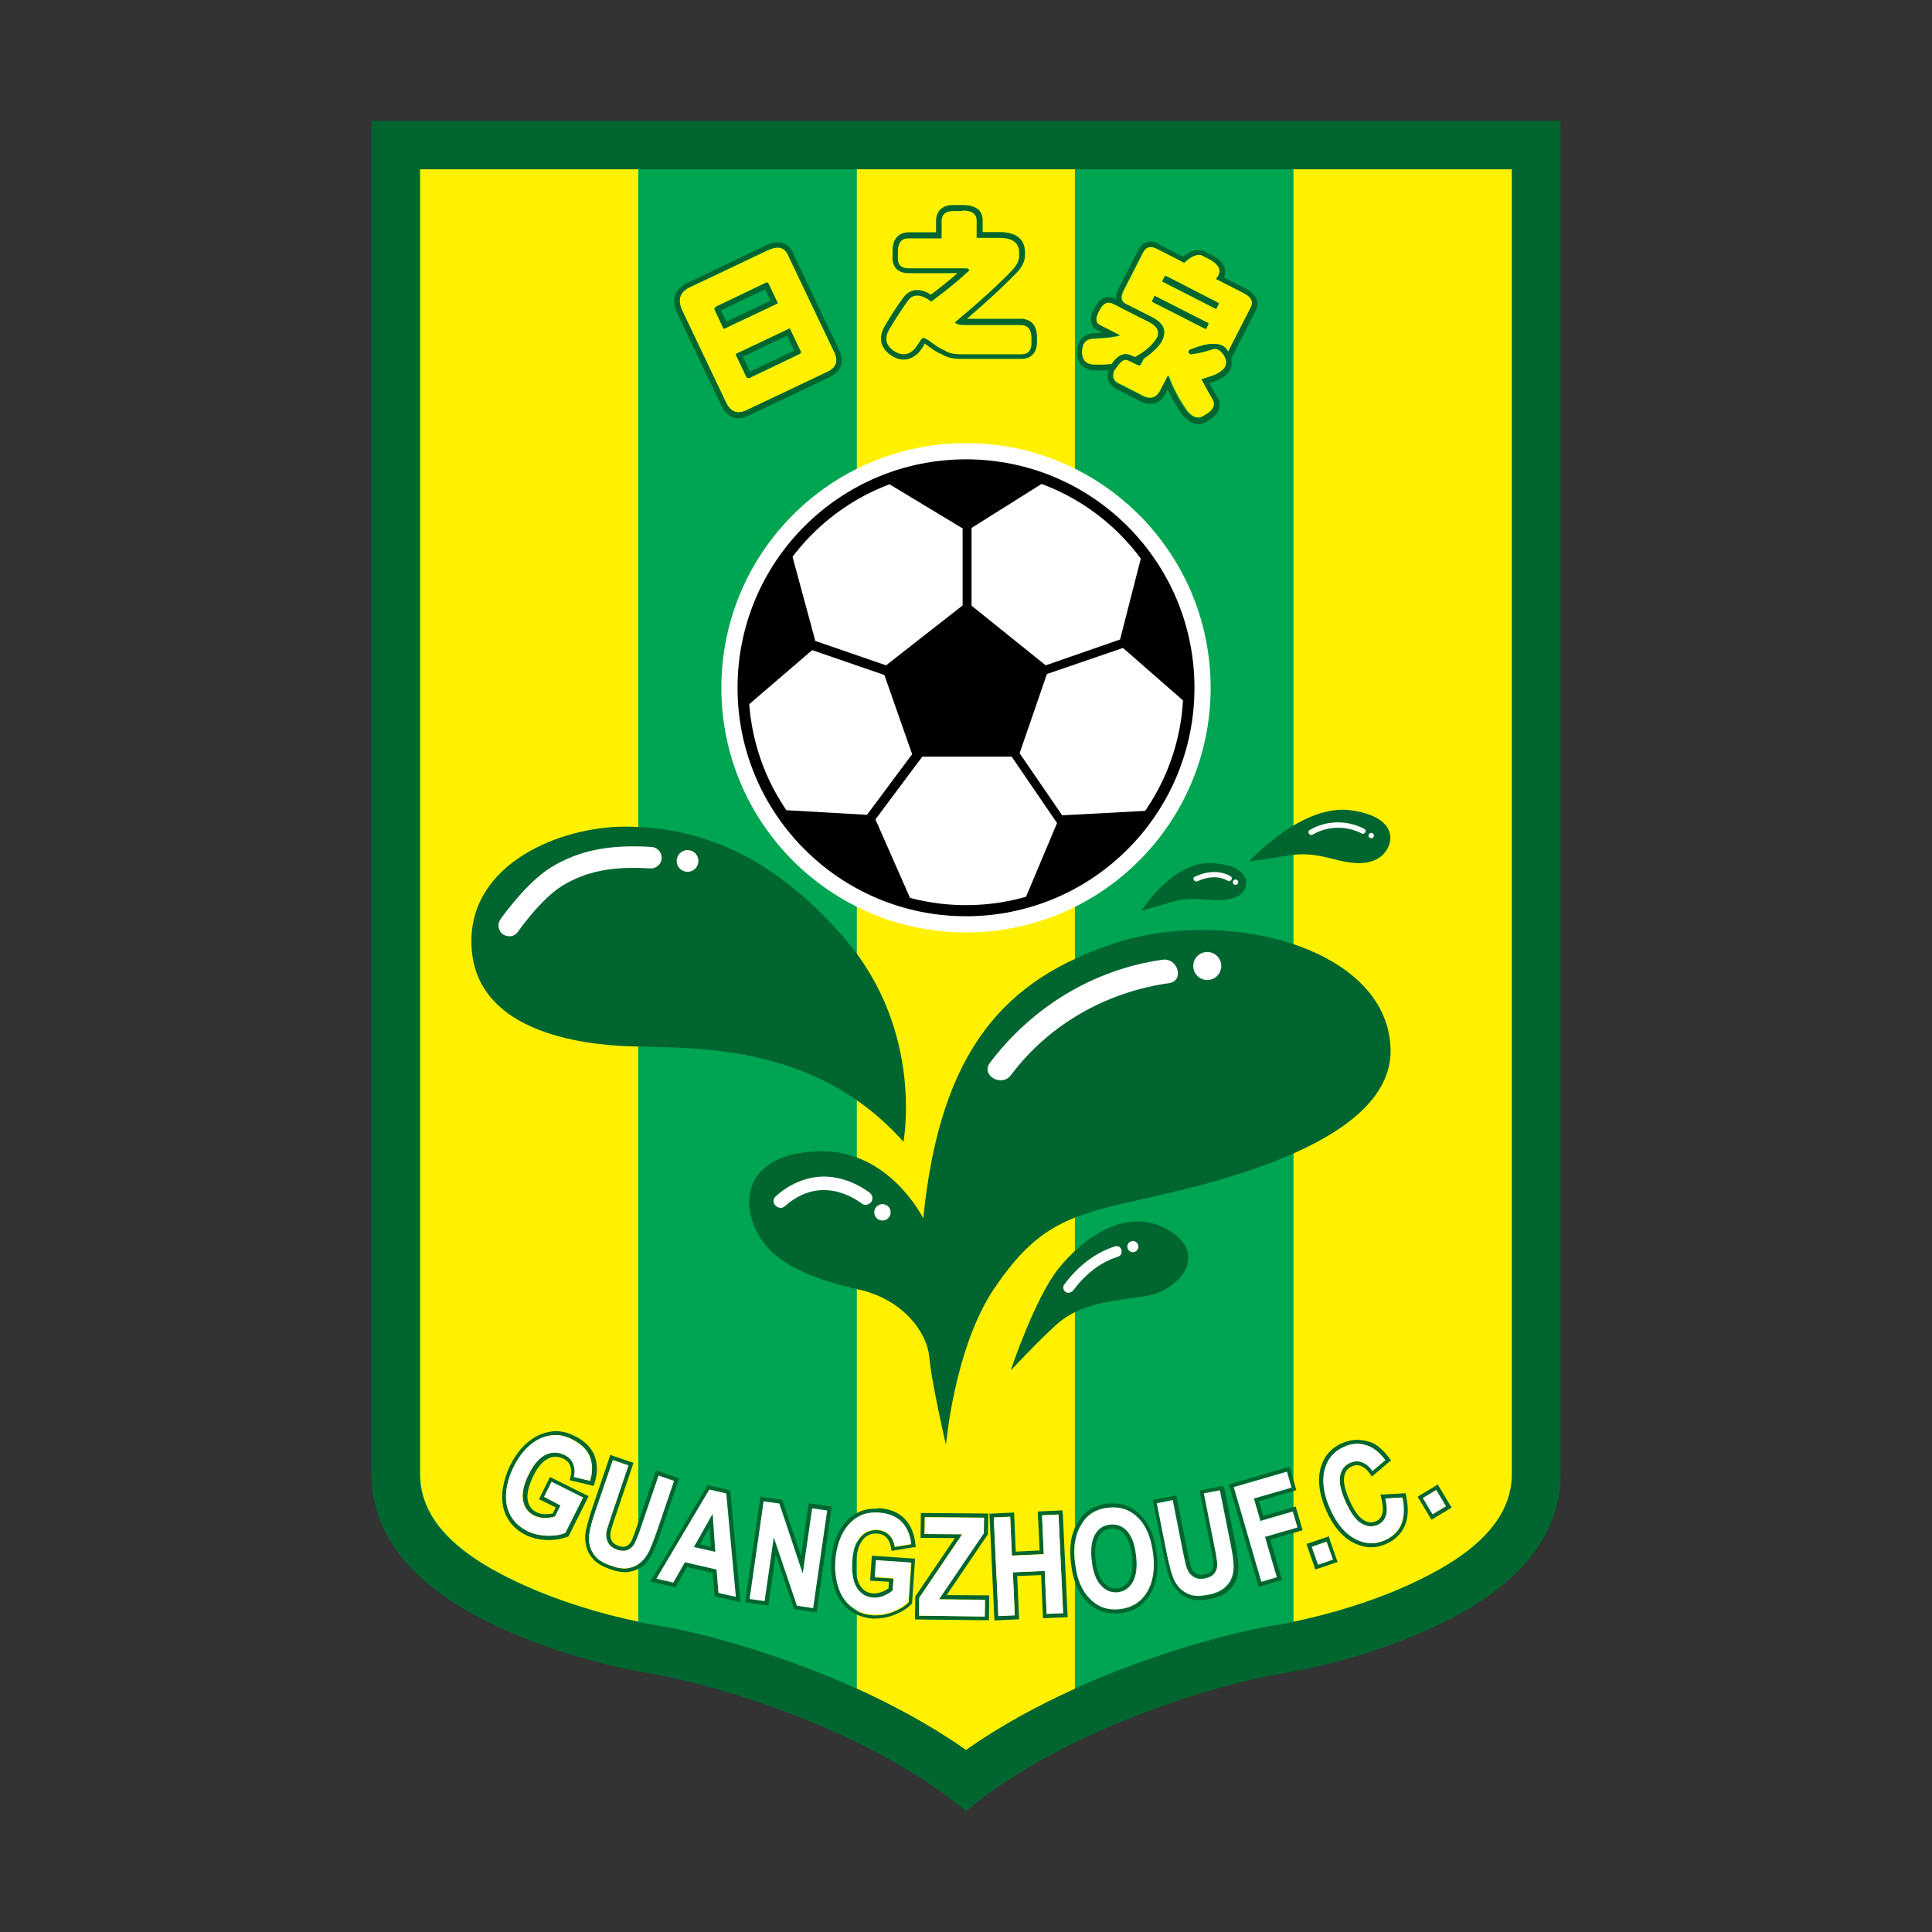
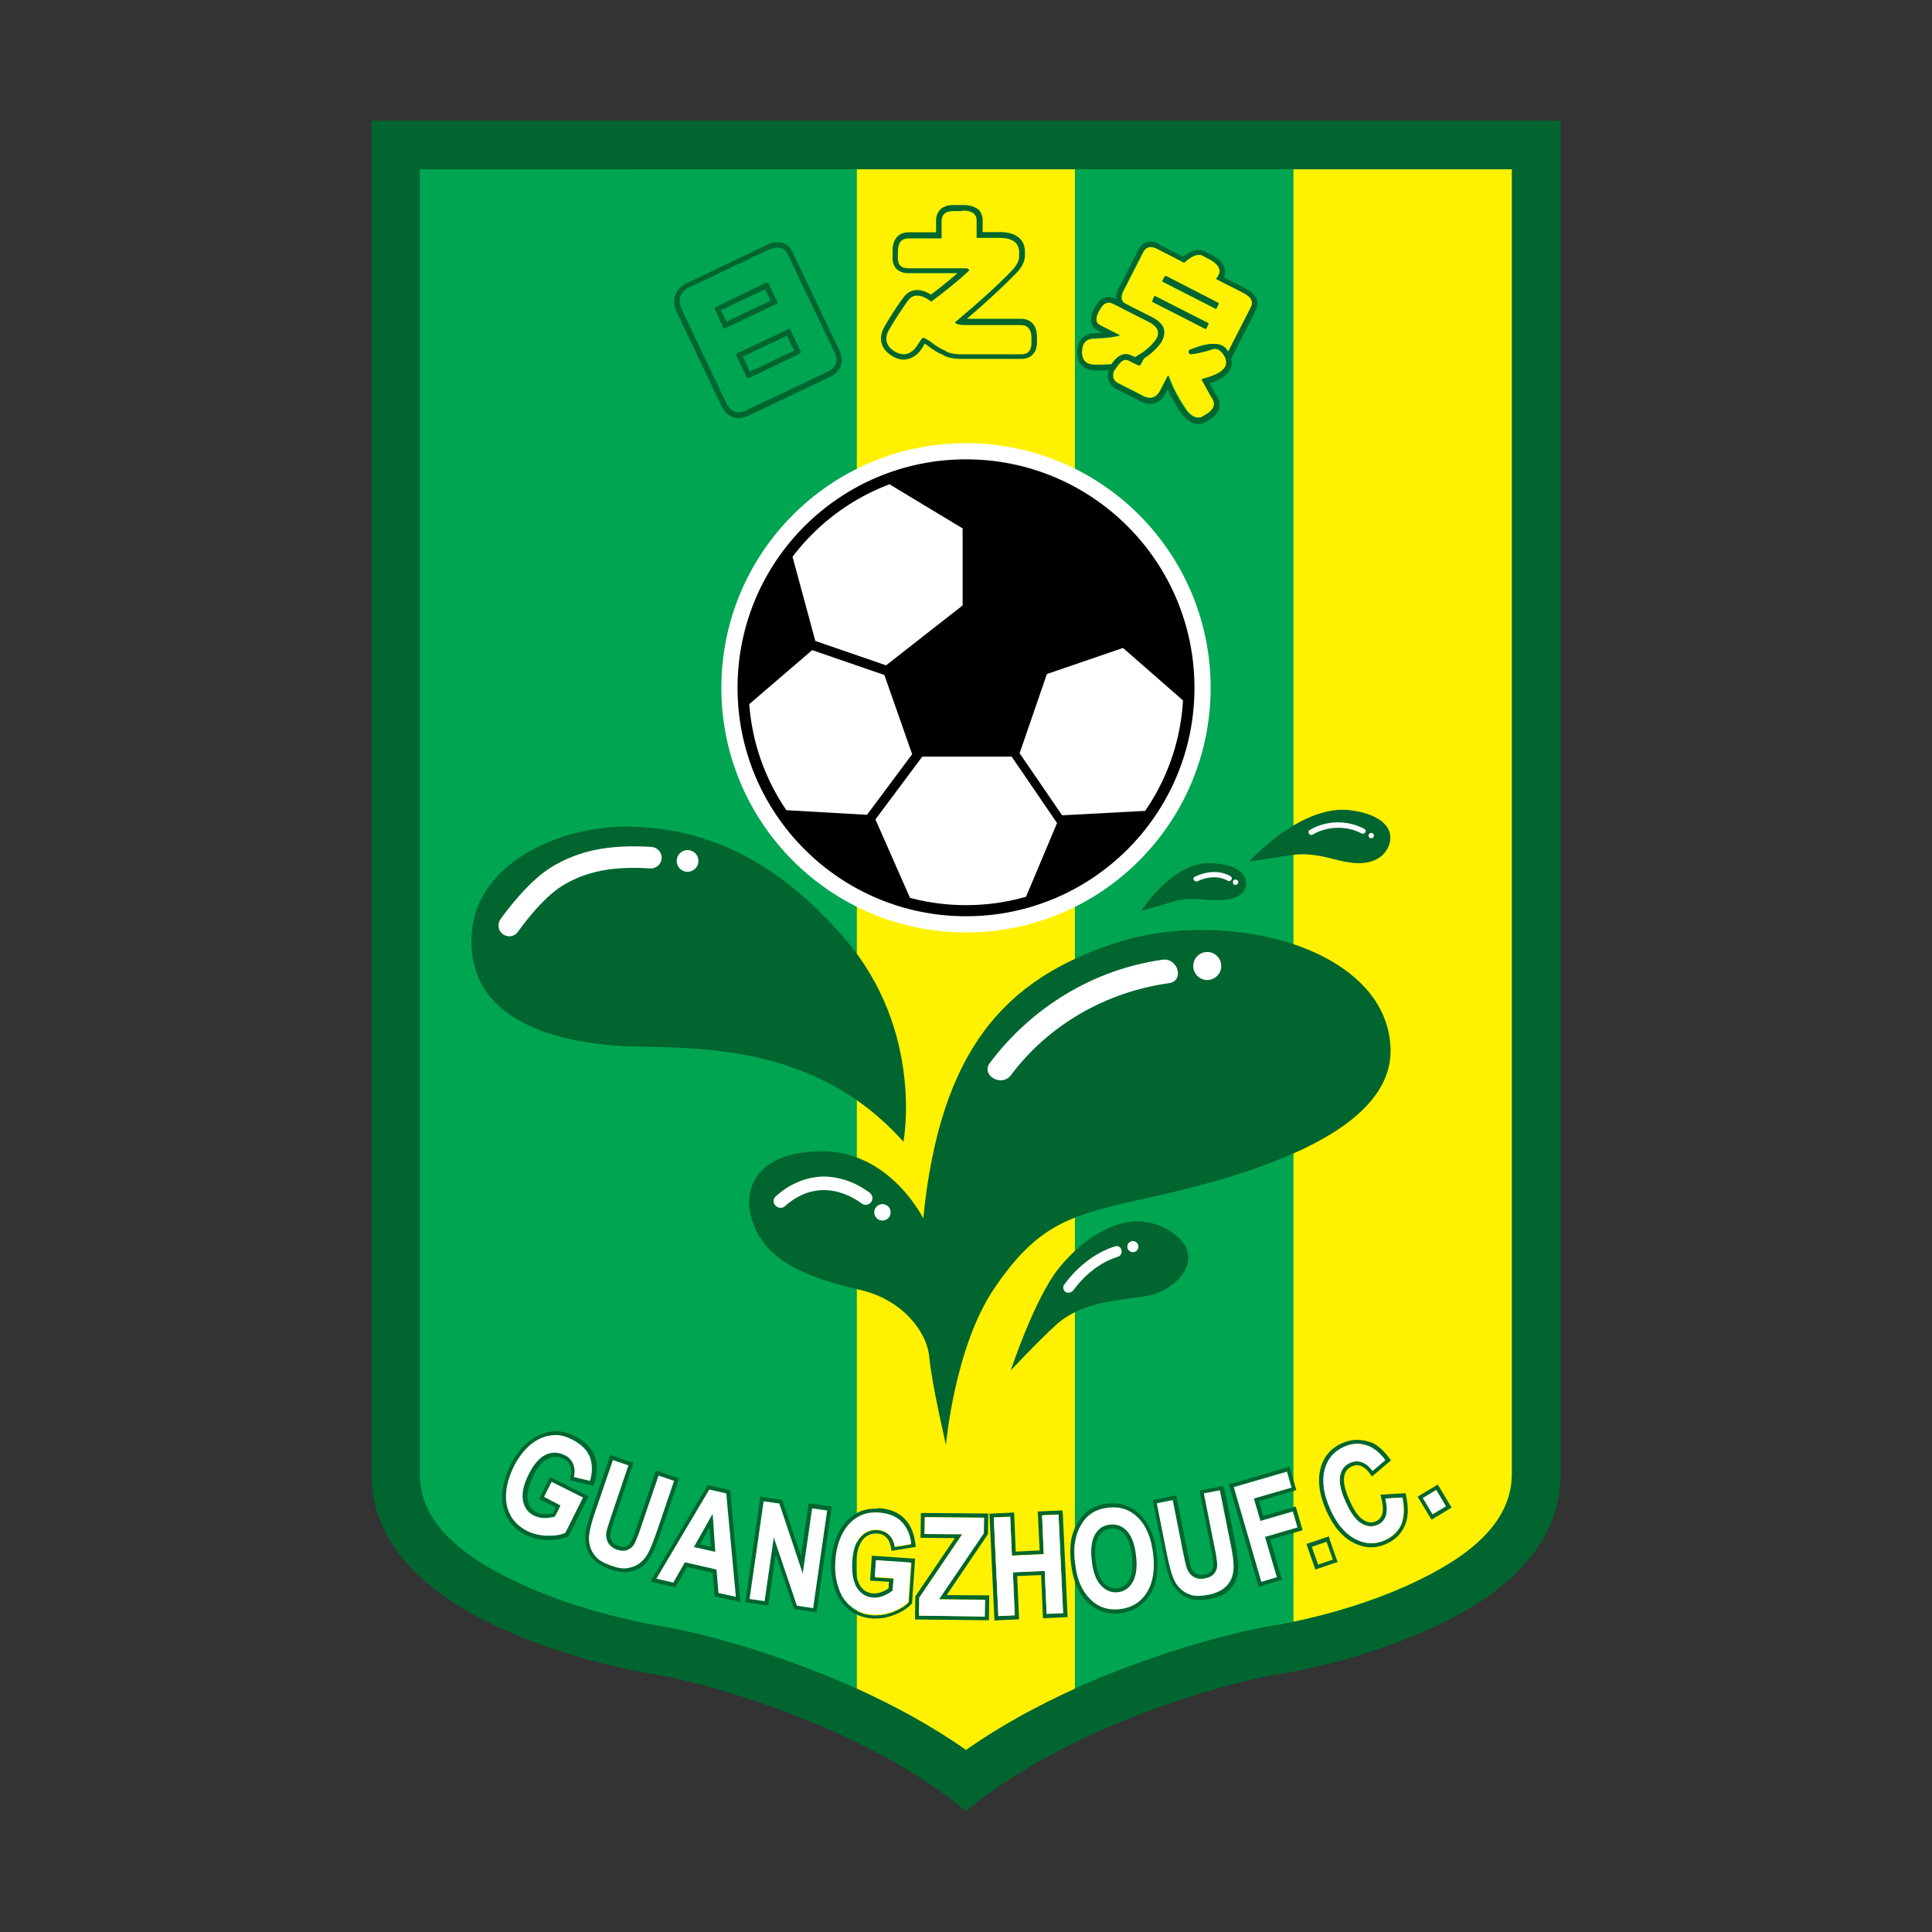
<svg xmlns="http://www.w3.org/2000/svg" xmlns:xlink="http://www.w3.org/1999/xlink" version="1.1" x="0px" y="0px" viewBox="0 0 800 800" enable-background="new 0 0 800 800" xml:space="preserve">
  <rect x="0" y="0" width="800" height="800" fill="#333333" stroke="none" />
  <g>
    <g>
      <path fill="#01652F" d="M153.8,50c0,0,0,521.4,0,560.4s40.9,58.1,55.8,64.8c14.9,6.7,37.2,14.1,60.3,17.9    c23.1,3.7,89,22.3,130.1,56.9c41.1-34.6,107-53.2,130.1-56.9c23.1-3.7,45.4-11.2,60.3-17.9c14.9-6.7,55.8-25.7,55.8-64.8    s0-560.4,0-560.4H153.8z" />
      <path fill="#00A551" d="M626,70.1v540.3c0,23.8-25.1,37.9-43.9,46.4c-13.6,6.1-30.5,11.4-46.5,14.7c-3,0.6-5.9,1.2-8.8,1.6    c-13.5,2.2-47,10.4-81.7,26c-15.4,7-31,15.4-45.2,25.4c-14.2-10-29.8-18.4-45.2-25.4c-34.6-15.6-68.1-23.9-81.7-26    c-2.9-0.5-5.8-1-8.8-1.6c-16-3.3-32.8-8.6-46.5-14.7c-18.9-8.5-43.9-22.5-43.9-46.4V70.1H626z" />
      <g>
-         <path fill="#FFF100" d="M264.4,70.1v601.4c-16-3.3-32.8-8.6-46.5-14.7c-18.9-8.5-43.9-22.5-43.9-46.4V70.1H264.4z" />
        <path fill="#00A551" d="M354.8,70.1v629.1c-34.6-15.6-68.1-23.9-81.7-26c-2.9-0.5-5.8-1-8.8-1.6V70.1H354.8z" />
        <path fill="#FFF100" d="M445.2,70.1v629.1c-15.4,7-31,15.4-45.2,25.4c-14.2-10-29.8-18.4-45.2-25.4V70.1H445.2z" />
        <path fill="#00A551" d="M535.6,70.1v601.4c-3,0.6-5.9,1.2-8.8,1.6c-13.5,2.2-47,10.4-81.7,26V70.1H535.6z" />
        <path fill="#FFF100" d="M626,70.1v540.3c0,23.8-25.1,37.9-43.9,46.4c-13.6,6.1-30.5,11.4-46.5,14.7V70.1H626z" />
      </g>
    </g>
    <g>
      <g>
        <path fill="#FFF100" d="M501.6,164.4c-2-3.6-3.3-6-4-7.3c0.2-0.1,0.7-0.2,1.4-0.4c2-0.6,3.8-1.2,5.3-2c3.2-1.7,4.2-3.9,3.1-6.6     c-1.6-3.2-3.6-4.3-5.8-3.3c-3.2,0.9-6,1.6-8.4,1.9c-1-0.3-1.2-0.9-0.6-1.8c8.7-3.6,14.1-3.3,16,0.8l9.3-18.2     c1.4-2.4,0.4-4.5-2.9-6.2l-11.4-5.8c2.8-3.2,1.6-6-3.4-8.5l-0.2-0.1l-1.2-0.6c-2-1.6-4.8-0.8-8.4,2.4l-5.8-3l-5.1-2.6     c-2.9-1.7-5.1-1.1-6.3,1.8l-7.7,15.1c-1.7,3-1.2,5.2,1.6,6.4l5.6,2.8l4.7,2.4c4.4,2.2,5.7,5.1,4,8.5l-0.6,1.2c-0.9,1.7-3.2,4-7,7     l-1.2,2.3c-0.2,0.7-0.7,0.8-1.6,0.3l-3-1.5c-2.4-1.2-4.3-0.5-5.7,2.1l-0.6,1.2c-1.3,2.9-0.8,4.9,1.5,6l8.5,4.3l1.1,0.6     c3.7,2.1,6.4,1.2,8.2-2.6l2.9-5.6c1.9,5.3,4.6,10.2,7.9,14.9c2.4,2.8,4.8,3.3,7.2,1.6C502.9,169.8,503.8,167.3,501.6,164.4z      M482.2,114.6c0.2-0.3,0.5-0.4,0.9-0.1l10.5,5.4l10.7,5.5c0.5,0.2,0.5,0.5,0.2,0.7l-0.9,1.9l-11.2-5.7l-11.2-5.7L482.2,114.6z      M488.2,130.6l-10.8-5.5c-0.3-0.1-0.3-0.4-0.2-0.7l0.9-1.9l11.2,5.7l11.2,5.7l-0.9,1.9c0,0.4-0.2,0.5-0.7,0.2L488.2,130.6z" />
        <path fill="#01652F" d="M476.5,102.3c0.9,0,1.8,0.3,2.9,0.9l5.1,2.6l5.8,3c2.4-2.2,4.4-3.3,6.1-3.3c0.8,0,1.6,0.3,2.3,0.8     l1.2,0.6l0.2,0.1c5,2.5,6.2,5.3,3.4,8.5l11.4,5.8c3.3,1.7,4.3,3.8,2.9,6.2l-9.3,18.2c-1-2.2-3-3.3-6-3.3c-2.6,0-5.9,0.8-10,2.5     c-0.6,0.9-0.4,1.4,0.6,1.8c2.5-0.3,5.3-0.9,8.4-1.9c0.5-0.2,1-0.4,1.5-0.4c1.6,0,3,1.2,4.3,3.6c1.1,2.7,0.1,4.9-3.1,6.6     c-1.5,0.8-3.3,1.4-5.3,2c-0.7,0.2-1.2,0.4-1.4,0.4c0.7,1.3,2,3.8,4,7.3c2.2,2.9,1.3,5.4-2.8,7.7c-0.9,0.6-1.8,1-2.7,1     c-1.5,0-3-0.9-4.5-2.6c-3.4-4.7-6-9.6-7.9-14.9l-2.9,5.6c-1.1,2.4-2.7,3.7-4.6,3.7c-1.1,0-2.3-0.4-3.6-1.1l-1.1-0.6l-8.5-4.3     c-2.3-1.2-2.8-3.2-1.5-6l0.6-1.2c0.9-1.8,2.1-2.7,3.5-2.7c0.7,0,1.4,0.2,2.2,0.6l3,1.5c0.4,0.2,0.7,0.3,0.9,0.3     c0.4,0,0.6-0.2,0.7-0.6l1.2-2.3c3.8-2.9,6.1-5.3,7-7l0.6-1.2c1.7-3.4,0.4-6.3-4-8.5l-4.7-2.4l-5.6-2.8c-2.8-1.2-3.3-3.4-1.6-6.4     l7.7-15.1C473.9,103.2,475,102.3,476.5,102.3 M503.6,127.9l0.9-1.9c0.3-0.2,0.2-0.5-0.2-0.7l-10.7-5.5l-10.5-5.4     c-0.2-0.1-0.4-0.1-0.5-0.1c-0.2,0-0.3,0.1-0.4,0.3l-0.9,1.9l11.2,5.7L503.6,127.9 M499.3,136.2c0.2,0,0.3-0.1,0.3-0.4l0.9-1.9     l-11.2-5.7l-11.2-5.7l-0.9,1.9c-0.2,0.3-0.1,0.5,0.2,0.7l10.8,5.5l10.7,5.5C499,136.1,499.2,136.2,499.3,136.2 M476.5,100     L476.5,100c-1.4,0-3.9,0.5-5.4,4l-7.7,15c-1.2,2.2-1.5,4.1-1,5.8c0.5,1.6,1.7,2.8,3.6,3.7l5.5,2.8l4.7,2.4c4.6,2.4,3.6,4.4,3,5.5     l-0.6,1.2c-0.4,0.8-1.8,2.6-6.4,6.2l-0.4,0.3l-0.2,0.4l-0.6,1.3l-2.1-1.1c-1.1-0.6-2.2-0.8-3.2-0.8c-1.6,0-3.8,0.7-5.5,3.9     l-0.6,1.2l0,0.1l0,0.1c-2.5,5.6,0.9,8.1,2.5,9l8.5,4.3l1.1,0.6c1.6,0.9,3.2,1.4,4.6,1.4c2,0,4.7-0.9,6.6-4.9l0.6-1.2     c1.7,3.8,3.8,7.4,6.3,10.8l0.1,0.1l0.1,0.1c1.9,2.2,4,3.4,6.2,3.4c1.4,0,2.7-0.4,3.9-1.3c2.8-1.6,4.4-3.4,4.8-5.5     c0.4-1.8-0.1-3.5-1.4-5.3c-1.1-2-2-3.5-2.7-4.8c1.7-0.5,3.2-1.1,4.5-1.8c1.9-1,5.8-3.7,4.5-8.4l0.8-1.5l9.2-18.1     c1.1-1.9,1-3.6,0.7-4.6c-0.5-1.8-2.1-3.4-4.5-4.7l-9.2-4.7c0.5-1.2,0.6-2.3,0.4-3.5c-0.5-2.4-2.5-4.4-6-6.1l-0.1,0l-0.1,0     l-0.2-0.1l-0.9-0.5c-1-0.8-2.2-1.2-3.5-1.2c-2,0-4.1,0.9-6.5,2.8l-4.5-2.3l-5.1-2.6C479,100.4,477.7,100,476.5,100L476.5,100z" />
      </g>
      <g>
        <path fill="#FFF100" d="M469.9,147.9c3.8-1.9,6.8-4.4,8.9-7.5c1.7-2.8,0.6-5.3-3.2-7.2l-4-2l-10.6-5.4c-2.3-1.2-4.1-0.3-5.6,2.5     l-0.5,0.9c-1.5,3-1.2,4.9,0.8,5.7l8,4.1c-2.2,0.6-5.3,1-9.2,1.2c-1,0.1-1.7,0.1-2.1,0.1c-3,0.3-4.5,2.2-4.4,5.9     c0.1,3.2,1.8,4.9,5.2,5c0.8,0,1.9,0,3.4,0c1.6-0.2,2.8-0.2,3.6-0.2c1-1.4,1.9-2.5,3-3.2c1.7-1.2,3.6-1.3,5.5-0.4L469.9,147.9z" />
        <path fill="#01652F" d="M459.1,125.3c0.6,0,1.2,0.2,1.9,0.5l10.6,5.4l4,2c3.8,1.9,4.9,4.4,3.2,7.2c-2.1,3-5.1,5.5-8.9,7.5     l-1.2-0.6c-0.9-0.4-1.7-0.7-2.5-0.7c-1,0-2,0.3-3,1c-1,0.7-2,1.8-3,3.2c-0.8,0-2,0.1-3.6,0.2c-0.6,0-1.1,0-1.6,0     c-0.4,0-0.8,0-1.1,0c-0.3,0-0.5,0-0.7,0c-3.4-0.1-5.1-1.8-5.2-5c0-3.7,1.4-5.7,4.4-5.9c0.1,0,0.1,0,0.2,0c0.4,0,1.1,0,1.9-0.1     c3.9-0.2,7-0.6,9.2-1.2l-8-4.1c-2-0.8-2.3-2.8-0.8-5.7l0.5-0.9C456.4,126.3,457.7,125.3,459.1,125.3 M459.1,123L459.1,123     c-1.6,0-3.9,0.7-5.7,4.2l-0.5,0.9c-1.2,2.4-1.5,4.3-0.9,6c0.3,0.9,1.1,2.1,2.8,2.8l1.7,0.9c-0.7,0-1.3,0.1-2,0.1l0,0l0,0     c-1,0.1-1.5,0.1-1.7,0.1l-0.1,0l-0.1,0l-0.1,0c-2,0.2-6.5,1.3-6.5,8.2c0.1,4.4,2.8,7,7.3,7.2l0.1,0l0.1,0l0.7,0l0.5,0l0.6,0     c0.5,0,1,0,1.6,0l0.1,0l0.1,0c1.8-0.2,2.9-0.2,3.3-0.2l1.2,0l0.7-1c0.8-1.2,1.6-2.1,2.4-2.7c0.6-0.4,1.1-0.6,1.7-0.6     c0.5,0,1,0.1,1.5,0.4l1.2,0.6l1,0.5l1-0.5c4.1-2.1,7.4-4.8,9.8-8.2l0.1-0.1l0-0.1c1-1.8,1.3-3.5,0.8-5.2c-0.6-2-2.3-3.7-5-5.1     l-4-2l-10.6-5.4C461,123.3,460,123,459.1,123L459.1,123z" />
      </g>
      <g>
        <path fill="#FFF100" d="M422.3,134.4h-21.6c-2.8,0.2-4.6-0.2-5.3-1c10.4-8.7,18.3-16,23.9-21.8c2-2.1,2.9-4.1,2.7-6.2v-1.3     c-0.2-3.6-2.7-5.5-7.5-5.7h-10.1v-6.7c0.2-3.2-1.9-4.8-6.3-4.6h-3c-3.7-0.2-5.4,1.5-5.3,4.9v6.4h-13.3c-3.2-0.2-4.8,1.6-4.8,5.4     v1.8c-0.3,3.6,1.2,5.3,4.8,5.1h23.3c0.7,0,1.1,0.2,1.3,0.5c0.2,0.3,0,0.7-0.5,1c-3.9,3.6-8.9,7.7-15.1,12.3     c-4.2-3.1-7.4-3.3-9.5-0.5c-2.7,3.6-5.3,7.7-8,12.3c-1.8,3.4-1.3,6.2,1.7,8.5c3.4,2.4,6.4,2.1,9.1-0.8c0.5-0.7,1.1-1.5,1.8-2.6     c0.8-1.4,1.4-2,1.7-1.8c0.3,0,1.2,0.4,2.5,1.3c2.7,2,4.7,3.3,6.3,3.9c1.7,1.2,4.4,1.7,8.3,1.5h23.1c3.2,0.2,4.7-1.6,4.5-5.4v-1.3     C427,136.1,425.5,134.3,422.3,134.4z" />
        <path fill="#01652F" d="M398.8,87.2c3.9,0,5.8,1.6,5.6,4.6v6.7h10.1c4.8,0.2,7.3,2,7.5,5.7v1.3c0.2,2.1-0.8,4.1-2.7,6.2     c-5.5,5.8-13.5,13.1-23.9,21.8c0.6,0.7,1.9,1.1,3.9,1.1c0.4,0,0.9,0,1.4,0h21.6c0.1,0,0.3,0,0.4,0c2.9,0,4.4,1.8,4.4,5.4v1.3     c0.2,3.6-1.2,5.4-4.1,5.4c-0.1,0-0.3,0-0.4,0h-23.1c-0.5,0-1,0-1.5,0c-3.1,0-5.4-0.5-6.8-1.6c-1.5-0.5-3.6-1.8-6.3-3.9     c-1.4-0.9-2.2-1.3-2.5-1.3c0,0-0.1,0-0.1,0c-0.4,0-0.9,0.6-1.6,1.8c-0.7,1-1.3,1.9-1.8,2.6c-1.5,1.6-3,2.4-4.7,2.4     c-1.4,0-2.8-0.5-4.4-1.6c-3-2.2-3.6-5.1-1.7-8.5c2.7-4.6,5.4-8.7,8-12.3c1-1.3,2.3-1.9,3.7-1.9c1.7,0,3.6,0.8,5.8,2.5     c6.2-4.6,11.2-8.7,15.1-12.3c0.5-0.3,0.7-0.7,0.5-1c-0.2-0.3-0.6-0.5-1.3-0.5h-23.3c-0.2,0-0.3,0-0.5,0c-3.2,0-4.6-1.7-4.3-5.2     v-1.8c0-3.6,1.5-5.4,4.4-5.4c0.1,0,0.3,0,0.4,0h13.3v-6.4c-0.2-3.3,1.4-4.9,4.8-4.9c0.2,0,0.3,0,0.5,0h3     C398.4,87.2,398.6,87.2,398.8,87.2 M398.8,84.9L398.8,84.9c-0.2,0-0.5,0-0.7,0h-2.9c-0.2,0-0.4,0-0.6,0c-2.3,0-4.1,0.7-5.3,1.9     c-1.2,1.3-1.8,3-1.7,5.3v4.1h-11c-0.2,0-0.3,0-0.4,0c-2.7,0-4.2,1.2-5,2.2c-1.1,1.3-1.6,3.1-1.6,5.5v1.7     c-0.2,2.4,0.3,4.3,1.5,5.6c1.2,1.3,2.9,1.9,5,1.9c0.2,0,0.4,0,0.5,0h19.9c-3.1,2.7-6.8,5.7-11,8.9c-2.1-1.3-4-1.9-5.7-1.9     c-2.2,0-4.1,1-5.5,2.8c-2.7,3.6-5.4,7.7-8.2,12.6l0,0l0,0c-2.4,4.4-1.5,8.4,2.4,11.3c1.9,1.4,3.8,2.1,5.7,2.1     c2.3,0,4.5-1.1,6.4-3.1l0.1-0.1l0.1-0.1c0.4-0.5,0.8-1.2,1.3-1.9l0.5-0.8l0-0.1l0-0.1c0.1-0.1,0.2-0.2,0.2-0.4     c0.2,0.1,0.5,0.3,0.9,0.5c2.7,2.1,4.8,3.4,6.5,4c1.8,1.2,4.4,1.8,7.8,1.8c0.5,0,1,0,1.5,0h23c0.2,0,0.3,0,0.5,0     c1.9,0,3.5-0.6,4.6-1.8c1.3-1.3,1.9-3.3,1.8-5.9v-1.2c0-6.9-4.6-7.7-6.6-7.7c-0.1,0-0.3,0-0.4,0h-21.5h-0.1l-0.1,0     c-0.1,0-0.2,0-0.3,0c8.7-7.5,15.6-13.9,20.6-19.1c2.4-2.5,3.6-5.2,3.4-7.8v-1.2v0l0,0c-0.1-2.8-1.5-7.5-9.7-7.8l0,0h0h-7.8v-4.4     c0.1-2.4-0.8-3.9-1.6-4.8C403.8,85.6,401.6,84.9,398.8,84.9L398.8,84.9z" />
      </g>
      <g>
-         <path fill="#FFF100" d="M317.6,103.8l-16,7.6l-15.6,7.4c-4.6,2-5.7,5.3-3.4,10.1l18,37.8c2,4.1,4.9,5.1,8.8,3.1l16.3-7.7     l16.4-7.8c4.2-1.8,5.3-4.7,3.2-8.8l-18.7-39.2C325.1,102.3,322.1,101.5,317.6,103.8z M331.4,145.3c0.4,0.6,0.2,1.1-0.7,1.5     l-10,4.8l-10.1,4.8c-0.8,0.4-1.3,0.2-1.6-0.4l-4.4-9.3l11.2-5.3L327,136L331.4,145.3z M322,125.6l-11.2,5.3l-11.2,5.3l-3.7-7.8     c-0.3-0.6,0-1.2,0.9-1.6l9.8-4.7l10-4.8c0.9-0.6,1.4-0.4,1.7,0.6L322,125.6z" />
        <path fill="#01652F" d="M322,102.5c2.1,0,3.7,1.2,4.6,3.7l18.7,39.2c2.1,4,1.1,7-3.2,8.8l-16.4,7.8l-16.3,7.7     c-1.3,0.7-2.5,1-3.6,1c-2.2,0-3.9-1.4-5.2-4.1l-18-37.8c-2.3-4.7-1.1-8.1,3.4-10.1l15.6-7.4l16-7.6     C319.3,103,320.8,102.5,322,102.5 M299.7,136.2l11.2-5.3l11.2-5.3l-3.6-7.6c-0.2-0.6-0.5-1-0.9-1c-0.2,0-0.5,0.1-0.8,0.3l-10,4.8     l-9.8,4.7c-0.9,0.4-1.2,1-0.9,1.6L299.7,136.2 M309.9,156.5c0.2,0,0.5-0.1,0.7-0.2l10.1-4.8l10-4.8c0.9-0.4,1.2-0.9,0.7-1.5     L327,136l-11.2,5.3l-11.2,5.3l4.4,9.3C309.3,156.3,309.5,156.5,309.9,156.5 M322,100.3c-1.6,0-3.4,0.5-5.5,1.6l-15.9,7.6     l-15.5,7.4c-2.7,1.2-4.6,2.9-5.4,5.1c-0.9,2.3-0.6,5,0.9,8l18,37.8c2.1,4.4,5.1,5.4,7.2,5.4c1.4,0,3-0.4,4.6-1.3l16.2-7.7     l16.4-7.8c2.7-1.2,4.4-2.8,5.2-4.9c0.7-2.1,0.4-4.4-0.9-6.9l-18.6-39.1C327,100.9,323.8,100.3,322,100.3L322,100.3z M298.5,128.5     l9.2-4.4l9.1-4.3l2.3,4.7l-9.1,4.3l-9.2,4.4L298.5,128.5L298.5,128.5z M307.6,147.7l9.2-4.4l9.1-4.3l2.9,6.2l-9.1,4.3l-9.2,4.4     L307.6,147.7L307.6,147.7z" />
      </g>
    </g>
    <g>
      <path fill-rule="evenodd" clip-rule="evenodd" fill="#FFFFFF" d="M501.3,284.8c0,55.9-45.3,101.3-101.3,101.3    c-55.9,0-101.3-45.3-101.3-101.3c0-55.9,45.3-101.3,101.3-101.3C455.9,183.5,501.3,228.8,501.3,284.8z" />
      <path fill-rule="evenodd" clip-rule="evenodd" d="M494.6,284.8c0,52.3-42.4,94.6-94.6,94.6s-94.6-42.4-94.6-94.6    c0-52.3,42.4-94.6,94.6-94.6S494.6,232.5,494.6,284.8z" />
      <g>
        <defs>
          <circle id="SVGID_1_" cx="400" cy="284.8" r="90" />
        </defs>
        <clipPath id="SVGID_00000119110187759843176570000017272402477567887015_">
          <use xlink:href="#SVGID_1_" overflow="visible" />
        </clipPath>
-         <polygon clip-path="url(#SVGID_00000119110187759843176570000017272402477567887015_)" fill-rule="evenodd" clip-rule="evenodd" fill="#FFFFFF" points="     402.3,218.6 443.7,192.6 477.4,211.7 463.8,264.8 433,275.5 402.3,250.8    " />
        <polygon clip-path="url(#SVGID_00000119110187759843176570000017272402477567887015_)" fill-rule="evenodd" clip-rule="evenodd" fill="#FFFFFF" points="     465,268.3 502.3,300.9 496,334.6 439.8,337.6 422.2,311.9 433.5,279.1    " />
        <polygon clip-path="url(#SVGID_00000119110187759843176570000017272402477567887015_)" fill-rule="evenodd" clip-rule="evenodd" fill="#FFFFFF" points="     437.7,340.8 418.9,385.5 385.1,390.6 362.5,339.3 381.9,313.3 418.9,313.3    " />
        <polygon clip-path="url(#SVGID_00000119110187759843176570000017272402477567887015_)" fill-rule="evenodd" clip-rule="evenodd" fill="#FFFFFF" points="     359,337.4 310.2,334.6 294.5,305.1 336.3,269.2 366.2,279.5 377.7,312.3    " />
        <polygon clip-path="url(#SVGID_00000119110187759843176570000017272402477567887015_)" fill-rule="evenodd" clip-rule="evenodd" fill="#FFFFFF" points="     337.6,265.4 324.5,217 349.7,189.3 398.6,218.8 398.6,250.7 366.9,275.5    " />
      </g>
    </g>
    <g>
      <g>
        <path fill-rule="evenodd" clip-rule="evenodd" fill="#01652F" d="M374.1,472.8c0,0,8.7-45.6-24.1-83.9s-65-46.6-91.3-46.6     s-64,14.9-63.5,48.1c0.5,33.2,36.7,41.2,62,42.7C282.6,434.5,335.7,429.6,374.1,472.8z" />
        <path fill-rule="evenodd" clip-rule="evenodd" fill="#01652F" d="M391.7,598.3c0,0,3.5-40.2,19.8-64.5     c16.4-24.3,28.8-29.8,54.6-35.7s111.1-22.3,109.7-64s-67.5-58.6-113.6-43.7c-46.1,14.9-72.9,44.2-79.9,114.1     c0,0-13.9-28.3-42.7-27.8s-33.7,18.4-26.3,33.2c7.4,14.9,26.3,20.3,43.2,24.3c16.9,4,27.3,16.9,28.3,27.8     C385.8,573,391.7,598.3,391.7,598.3z" />
        <path fill-rule="evenodd" clip-rule="evenodd" fill="#01652F" d="M418.5,567.5c0,0,9.9-29.8,19.8-42.2     c9.9-12.4,28.3-26.3,45.6-15.9c17.4,10.4,3.5,25.3-9.4,27.3s-26.6,2.4-37.2,11.9C429.5,555.7,418.5,567.5,418.5,567.5z" />
        <path fill-rule="evenodd" clip-rule="evenodd" fill="#01652F" d="M472.6,377.2c0,0,12.9-20.6,29-19.8     c16.1,0.7,16.1,9.4,12.4,12.7c-3.7,3.2-10.4,2.7-15,2.4c-4.6-0.4-9.1-0.5-13.9,1C481.3,374.6,472.6,377.2,472.6,377.2z" />
        <path fill-rule="evenodd" clip-rule="evenodd" fill="#01652F" d="M517.3,356.7c0,0,21.9-24.4,42.7-21.1     c21,3.3,16.7,15.9,11.2,19.5c-5.6,3.7-12.9,2.2-18.7,0.7c-5.8-1.5-11.5-2.7-18.1-1.7C529.1,355,517.3,356.7,517.3,356.7z" />
      </g>
      <g>
        <path fill="#FFFFFF" d="M210.9,387.7c-0.9,0-1.8-0.3-2.6-0.8c-2-1.4-2.5-4.2-1.1-6.2c0.4-0.6,10.6-15.1,20.9-21.5     c11.4-7,23.9-9.6,41.7-8.5c2.5,0.2,4.3,2.3,4.2,4.7c-0.2,2.5-2.3,4.3-4.7,4.2c-15.8-1-26.7,1.2-36.5,7.2     c-8.8,5.4-18.2,18.8-18.3,19C213.7,387,212.3,387.7,210.9,387.7z" />
        <path fill="#FFFFFF" d="M418.6,445.2c15.7-21,39.6-34.5,65.5-38.1c6.4-0.9,3.7-10.6-2.7-9.7c-28.6,4-54.2,19.7-71.5,42.7     C406,445.3,414.8,450.3,418.6,445.2L418.6,445.2z" />
        <path fill="#FFFFFF" d="M325.1,499.4c4.3-3.9,9.7-6.5,15.6-6.6c6-0.1,11.6,2.2,16.4,5.7c1.2,0.9,3.1,0.2,3.8-1     c0.8-1.4,0.2-2.9-1-3.8c-5.6-4.1-12.6-6.7-19.6-6.5c-7.2,0.3-13.8,3.4-19.1,8.2C318.5,497.9,322.5,501.8,325.1,499.4L325.1,499.4     z" />
        <path fill="#FFFFFF" d="M444.5,534.2c4.6-6.2,10.9-11.5,18.4-13.8c2.7-0.9,1.6-5.2-1.2-4.3c-8.6,2.7-15.8,8.7-21.1,15.9     c-0.7,1-0.2,2.5,0.8,3.1C442.6,535.6,443.8,535.1,444.5,534.2L444.5,534.2z" />
        <path fill="#FFFFFF" d="M495.9,364.9c3.9-1.9,8.6-2.4,12.5-0.2c1.3,0.7,2.4-1.2,1.1-1.9c-4.6-2.6-10.1-2-14.7,0.2     C493.4,363.6,494.6,365.5,495.9,364.9L495.9,364.9z" />
        <path fill="#FFFFFF" d="M543.5,345.6c6.2-3.6,14-3.8,20.3-0.5c1.3,0.7,2.4-1.3,1.1-1.9c-7-3.7-15.7-3.6-22.6,0.5     C541.1,344.4,542.3,346.3,543.5,345.6L543.5,345.6z" />
        <circle fill-rule="evenodd" clip-rule="evenodd" fill="#FFFFFF" cx="284.7" cy="356.5" r="4.5" />
        <circle fill-rule="evenodd" clip-rule="evenodd" fill="#FFFFFF" cx="365.4" cy="502" r="3.4" />
        <circle fill-rule="evenodd" clip-rule="evenodd" fill="#FFFFFF" cx="469.1" cy="516.2" r="2.3" />
        <circle fill-rule="evenodd" clip-rule="evenodd" fill="#FFFFFF" cx="499.9" cy="400" r="5.8" />
        <circle fill-rule="evenodd" clip-rule="evenodd" fill="#FFFFFF" cx="511.6" cy="365.3" r="1.1" />
        <circle fill-rule="evenodd" clip-rule="evenodd" fill="#FFFFFF" cx="567.8" cy="346" r="1.1" />
      </g>
    </g>
    <g>
      <g>
        <path fill="#01652F" d="M230.1,594.2c2.2,0,4.5,0.6,6.9,1.8c3.7,1.9,6.2,4.3,7.3,7.2c1.1,2.9,1.2,6.3,0.1,9.9l-6.7-1.6     c0.5-2,0.4-3.8-0.3-5.4c-0.6-1.6-1.8-2.9-3.6-3.7c-1.4-0.7-2.7-1-4-1c-1.3,0-2.5,0.3-3.8,0.9c-2.6,1.3-4.9,3.9-6.9,7.9     c-2.2,4.3-3,8-2.5,10.9c0.5,3,2,5.1,4.6,6.4c1.3,0.6,2.7,1,4.3,1c0.1,0,0.2,0,0.3,0c1.5,0,2.8-0.2,4.1-0.6l2.3-4.6l-6.9-3.5     l3.1-6.2l13,6.5l-7.3,14.6c-1.9,0.8-4.2,1.2-6.9,1.2c-0.2,0-0.4,0-0.6,0c-3-0.1-5.7-0.7-8.2-1.9c-3.1-1.6-5.5-3.7-7-6.5     c-1.5-2.8-2.1-5.9-1.8-9.5c0.3-3.6,1.4-7.1,3.1-10.6c1.9-3.8,4.2-6.9,7-9.2c2.8-2.3,5.8-3.6,9.1-3.9     C229.4,594.3,229.8,594.2,230.1,594.2 M230.1,592.6c-0.4,0-0.9,0-1.3,0.1c-3.6,0.4-7,1.8-10,4.3c-3,2.4-5.5,5.7-7.5,9.7     c-1.8,3.7-2.9,7.5-3.3,11.2c-0.3,3.9,0.3,7.4,2,10.5c1.7,3.1,4.3,5.5,7.7,7.2c2.7,1.3,5.7,2,8.9,2.1c0.2,0,0.4,0,0.6,0     c2.9,0,5.5-0.5,7.6-1.3l0.6-0.2l0.3-0.6l7.3-14.6l0.7-1.5l-1.5-0.7l-13-6.5l-1.5-0.7l-0.7,1.5l-3.1,6.2l-0.7,1.5l1.5,0.7l5.4,2.7     l-1.2,2.5c-0.9,0.2-1.9,0.3-2.9,0.3l-0.3,0c-1.3,0-2.5-0.3-3.5-0.8c-2.1-1-3.3-2.7-3.7-5.1c-0.4-2.6,0.4-5.9,2.3-9.9     c1.8-3.7,3.9-6.1,6.1-7.2c1-0.5,2-0.8,3.1-0.8c1.1,0,2.2,0.3,3.3,0.8c1.4,0.7,2.3,1.6,2.8,2.9c0.5,1.3,0.6,2.8,0.2,4.4l-0.4,1.6     l1.6,0.4l6.7,1.6l1.6,0.4l0.5-1.5c1.2-4,1.1-7.7-0.1-11c-1.3-3.3-4-6.1-8.1-8.1C235.2,593.2,232.6,592.6,230.1,592.6L230.1,592.6     z" />
        <path fill="#01652F" d="M253.8,604.6l6.4,2.2l-7.1,21c-1.1,3.3-1.8,5.5-2,6.5c-0.3,1.7,0,3.2,0.7,4.5c0.7,1.3,2,2.3,3.7,2.9     c0.9,0.3,1.8,0.5,2.6,0.5c0.7,0,1.4-0.1,2-0.4c1.2-0.6,2.2-1.5,2.8-2.8c0.6-1.3,1.5-3.4,2.5-6.5l7.3-21.4l6.4,2.2l-6.9,20.3     c-1.6,4.6-2.9,7.9-3.9,9.7c-1,1.8-2.2,3.2-3.6,4.2c-1.4,1-3,1.6-4.8,1.9c-0.4,0.1-0.9,0.1-1.3,0.1c-1.5,0-3.3-0.3-5.2-1     c-3-1-5.2-2.2-6.5-3.6s-2.1-2.9-2.6-4.6c-0.4-1.7-0.6-3.3-0.3-4.9c0.3-2.4,1.2-5.7,2.7-10L253.8,604.6 M252.7,602.4l-0.5,1.6     l-7,20.6c-1.5,4.5-2.4,7.9-2.8,10.3c-0.2,1.8-0.1,3.7,0.4,5.6c0.5,1.9,1.5,3.7,3,5.3c1.5,1.6,3.8,2.9,7.2,4.1     c2.1,0.7,4,1.1,5.7,1.1c0.5,0,1.1,0,1.5-0.1c2.1-0.3,4-1,5.6-2.2c1.6-1.1,2.9-2.7,4-4.8c1.1-1.9,2.4-5.2,4-9.9l6.9-20.3l0.5-1.6     l-1.6-0.5l-6.4-2.2l-1.6-0.5l-0.5,1.6l-7.3,21.4c-1,3-1.8,5.1-2.4,6.3c-0.5,0.9-1.1,1.6-2,2c-0.4,0.2-0.8,0.3-1.3,0.3     c-0.6,0-1.3-0.1-2-0.4c-1.4-0.5-2.3-1.1-2.8-2.1c-0.5-1-0.7-2.1-0.5-3.4c0.1-0.6,0.5-2.2,1.9-6.3l7.1-21l0.5-1.6l-1.6-0.5     l-6.4-2.2L252.7,602.4L252.7,602.4z" />
        <path fill="#01652F" d="M293.8,616.8l7,1.6l3.9,42.8l-7.2-1.6l-0.8-9.7l-13.1-3l-4.8,8.4l-7-1.6L293.8,616.8 M296.2,642.6     l-1.1-15.8l-7.8,13.8L296.2,642.6 M293,614.9l-0.6,1.1l-21.9,36.9l-1.2,2l2.2,0.5l7,1.6l1.2,0.3l0.6-1.1l4.2-7.3l10.6,2.4     l0.7,8.5l0.1,1.2l1.2,0.3l7.2,1.6l2.3,0.5l-0.2-2.3l-3.9-42.8l-0.1-1.2l-1.2-0.3l-7-1.6L293,614.9L293,614.9z M289.9,639.5l3.9-7     l0.6,8L289.9,639.5L289.9,639.5z" />
        <path fill="#01652F" d="M316.2,621.6l6.5,0.9l9.7,29l3.9-27l6.2,0.9l-5.8,40.4l-6.7-1l-9.6-28.3l-3.8,26.4l-6.2-0.9L316.2,621.6      M314.8,619.7l-0.2,1.7l-5.8,40.4l-0.2,1.7l1.7,0.2l6.2,0.9l1.7,0.2l0.2-1.7l2.8-19.4l7.3,21.6l0.3,1l1,0.1l6.7,1l1.7,0.2     l0.2-1.7l5.8-40.4l0.2-1.7l-1.7-0.2l-6.2-0.9l-1.7-0.2l-0.2,1.7l-2.9,20l-7.5-22.2l-0.3-1l-1-0.1l-6.5-0.9L314.8,619.7     L314.8,619.7z" />
        <path fill="#01652F" d="M362.5,626.4c0.5,0,0.9,0,1.4,0.1c4.1,0.3,7.3,1.6,9.5,3.9c2.2,2.3,3.5,5.3,3.9,9.1l-6.8,1.1     c-0.3-2-1.1-3.7-2.3-4.9c-1.2-1.2-2.8-1.9-4.7-2.1c-0.3,0-0.5,0-0.7,0c-2.6,0-4.8,1-6.5,3c-1.9,2.2-3,5.5-3.3,10     c-0.3,4.8,0.3,8.5,1.9,11.1c1.6,2.5,3.8,3.9,6.7,4.1c0.2,0,0.4,0,0.6,0c1.2,0,2.5-0.2,3.7-0.7c1.5-0.6,2.7-1.3,3.8-2.2l0.4-5.2     l-7.7-0.5l0.5-6.9l14.5,1l-1.1,16.2c-1.5,1.6-3.7,2.9-6.4,4c-2.4,0.9-4.7,1.4-7.1,1.4c-0.4,0-0.8,0-1.2,0c-3.5-0.2-6.5-1.3-9-3.3     c-2.5-2-4.3-4.7-5.3-8.1c-1.1-3.4-1.5-7.1-1.2-11c0.3-4.2,1.3-8,3-11.2c1.7-3.2,4-5.6,6.9-7.1     C357.7,626.9,359.9,626.4,362.5,626.4 M362.5,624.7c-2.8,0-5.4,0.6-7.5,1.7c-3.2,1.7-5.8,4.4-7.6,7.8c-1.8,3.4-2.8,7.4-3.2,11.8     c-0.3,4.1,0.2,8,1.3,11.6c1.2,3.7,3.2,6.7,5.9,8.9c2.7,2.2,6.1,3.4,9.9,3.7c0.4,0,0.9,0,1.3,0c2.5,0,5.1-0.5,7.7-1.5     c3-1.2,5.3-2.6,7-4.4l0.4-0.4l0-0.6l1.1-16.2l0.1-1.7l-1.7-0.1l-14.5-1l-1.7-0.1l-0.1,1.7l-0.5,6.9l-0.1,1.7l1.7,0.1l6.1,0.4     l-0.2,2.7c-0.8,0.6-1.8,1.1-2.8,1.5c-1.1,0.4-2.1,0.6-3.1,0.6c-0.2,0-0.3,0-0.5,0c-2.3-0.2-4.1-1.2-5.4-3.3     c-1.4-2.2-1.9-5.6-1.6-10.1c0.3-4.1,1.3-7.1,2.9-9c1.4-1.6,3.1-2.4,5.3-2.4c0.2,0,0.4,0,0.6,0c1.5,0.1,2.7,0.6,3.7,1.6     c1,1,1.6,2.3,1.9,4l0.3,1.6l1.6-0.3l6.8-1.1l1.6-0.2l-0.2-1.6c-0.5-4.1-1.9-7.5-4.4-10.1c-2.5-2.6-6-4.1-10.6-4.4     C363.5,624.7,363,624.7,362.5,624.7L362.5,624.7z" />
        <path fill="#01652F" d="M382.9,628.2l24.5,0.2l-0.1,6.4l-18.6,27.4l19.1,0.2l-0.1,6.9l-27.2-0.3l0.1-7.4l17.8-26.3l-15.6-0.1     L382.9,628.2 M381.3,626.5l0,1.7l-0.1,6.9l0,1.7l1.7,0l12.5,0.1l-16.1,23.7L379,661l0,0.5l-0.1,7.4l0,1.7l1.7,0l27.2,0.3l1.7,0     l0-1.7l0.1-6.9l0-1.7l-1.7,0l-15.9-0.1l16.8-24.8l0.3-0.4l0-0.5l0.1-6.4l0-1.7l-1.7,0l-24.5-0.2L381.3,626.5L381.3,626.5z" />
        <path fill="#01652F" d="M438.3,627.1l1.9,40.8l-6.8,0.3l-0.8-17.8l-13.2,0.6l0.8,17.8l-6.8,0.3l-1.9-40.8l6.8-0.3l0.7,16.1     l13.2-0.6l-0.7-16.1L438.3,627.1 M439.9,625.4l-1.7,0.1l-6.8,0.3l-1.7,0.1l0.1,1.7l0.7,14.4l-9.9,0.5L420,628l-0.1-1.7l-1.7,0.1     l-6.8,0.3l-1.7,0.1l0.1,1.7l1.9,40.8l0.1,1.7l1.7-0.1l6.8-0.3l1.7-0.1l-0.1-1.7l-0.7-16.2l9.9-0.4l0.7,16.2l0.1,1.7l1.7-0.1     l6.8-0.3l1.7-0.1l-0.1-1.7l-1.9-40.8L439.9,625.4L439.9,625.4z" />
        <path fill="#01652F" d="M460.9,624.2c4,0,7.5,1.4,10.3,4.3c3.4,3.4,5.4,8.4,6.2,15c0.8,6.6-0.1,11.8-2.6,15.9     c-2.5,4-6.2,6.3-11.1,6.9c-0.7,0.1-1.4,0.1-2.1,0.1c-4,0-7.5-1.4-10.3-4.3c-3.3-3.3-5.4-8.2-6.1-14.7c-0.5-4.1-0.4-7.7,0.3-10.6     c0.5-2.2,1.3-4.1,2.5-5.9c1.1-1.8,2.4-3.2,3.9-4.2c1.9-1.3,4.3-2.1,7-2.4C459.5,624.3,460.2,624.2,460.9,624.2 M461.9,659.4     c0.3,0,0.7,0,1-0.1c2.7-0.3,4.7-1.7,6.2-4.3c1.4-2.6,1.9-6.2,1.3-10.9c-0.5-4.7-1.8-8-3.7-10.1c-1.7-1.8-3.7-2.7-6-2.7     c-0.4,0-0.7,0-1.1,0.1c-2.8,0.3-4.9,1.7-6.3,4.3c-1.4,2.5-1.9,6.1-1.3,10.8c0.5,4.6,1.8,8,3.8,10.1     C457.7,658.4,459.7,659.4,461.9,659.4 M460.9,622.5L460.9,622.5c-0.7,0-1.5,0-2.3,0.1c-3,0.3-5.6,1.3-7.7,2.7     c-1.7,1.1-3.1,2.7-4.4,4.7c-1.2,1.9-2.1,4.1-2.7,6.4c-0.7,3.1-0.8,6.9-0.3,11.2c0.8,6.8,3,12.1,6.6,15.7c3.2,3.2,7,4.8,11.5,4.8     c0.8,0,1.5,0,2.3-0.1c5.4-0.6,9.5-3.2,12.3-7.7c2.7-4.3,3.6-10.1,2.8-17c-0.8-7-3.1-12.3-6.7-16     C469.2,624.2,465.3,622.5,460.9,622.5L460.9,622.5z M461.9,657.7c-1.8,0-3.4-0.8-4.8-2.3c-1.8-1.9-2.9-5-3.4-9.2     c-0.5-4.3-0.1-7.6,1.1-9.8c1.2-2,2.8-3.2,5-3.4c0.3,0,0.6-0.1,0.9-0.1c1.8,0,3.4,0.7,4.7,2.2c1.7,1.8,2.8,4.9,3.3,9.2     c0.5,4.3,0.1,7.6-1.1,9.9c-1.2,2.1-2.8,3.2-4.9,3.5C462.5,657.7,462.2,657.7,461.9,657.7L461.9,657.7z" />
        <path fill="#01652F" d="M505.2,617.2l4.2,21c1,4.8,1.5,8.2,1.5,10.3c0,2.1-0.3,3.9-1,5.4c-0.7,1.6-1.8,2.9-3.2,4     c-1.5,1.1-3.5,2-6.1,2.5c-1.7,0.3-3.1,0.5-4.4,0.5c-1.1,0-2.1-0.1-3-0.4c-1.8-0.6-3.3-1.5-4.5-2.7c-1.2-1.2-2.1-2.6-2.7-4.1     c-0.9-2.2-1.8-5.6-2.7-10l-4.3-21.4l6.6-1.3l4.3,21.7c0.7,3.4,1.2,5.7,1.6,6.6c0.6,1.6,1.6,2.8,2.8,3.5c0.9,0.5,1.9,0.8,3,0.8     c0.5,0,1.1-0.1,1.7-0.2c1.9-0.4,3.2-1.1,4-2.3c0.8-1.1,1.1-2.4,1-3.8c-0.1-1.4-0.4-3.7-1.1-6.9l-4.4-22.2L505.2,617.2      M506.5,615.3l-1.6,0.3l-6.6,1.3l-1.6,0.3l0.3,1.6l4.4,22.2c0.6,3.1,1,5.3,1,6.6c0.1,1-0.2,1.9-0.7,2.8c-0.5,0.7-1.5,1.3-2.9,1.6     c-0.5,0.1-0.9,0.1-1.4,0.1c-0.8,0-1.5-0.2-2.1-0.5c-1-0.6-1.7-1.5-2.1-2.7c-0.2-0.6-0.7-2.2-1.5-6.4l-4.3-21.7l-0.3-1.6l-1.6,0.3     l-6.6,1.3l-1.6,0.3l0.3,1.6l4.3,21.4c0.9,4.6,1.8,8,2.8,10.3c0.7,1.7,1.7,3.2,3.1,4.6c1.4,1.4,3.2,2.5,5.2,3.1     c1,0.3,2.2,0.5,3.5,0.5c1.4,0,3-0.2,4.7-0.5c2.8-0.6,5.1-1.5,6.8-2.8c1.7-1.3,2.9-2.9,3.7-4.7c0.8-1.8,1.2-3.8,1.1-6.1     c0-2.2-0.5-5.6-1.5-10.6l-4.2-21L506.5,615.3L506.5,615.3z" />
        <path fill="#01652F" d="M532.9,609.3l1.9,6.6l-15.6,4.5l2.7,9.3l13.4-3.9l1.9,6.6l-13.4,3.9l4.9,16.7l-6.5,1.9l-11.4-39.2     L532.9,609.3 M534,607.3l-1.6,0.5l-22,6.4l-1.6,0.5l0.5,1.6l11.4,39.2l0.5,1.6l1.6-0.5l6.5-1.9l1.6-0.5l-0.5-1.6l-4.4-15.1     l11.8-3.4l1.6-0.5l-0.5-1.6l-1.9-6.6l-0.5-1.6l-1.6,0.5l-11.8,3.4l-1.8-6.1l13.9-4.1l1.6-0.5l-0.5-1.6l-1.9-6.6L534,607.3     L534,607.3z" />
        <path fill="#01652F" d="M549.3,638.4l2.6,7.4l-6.1,2.1l-2.6-7.4L549.3,638.4 M550.3,636.2l-1.6,0.5l-6.1,2.1l-1.6,0.5l0.5,1.6     l2.6,7.4l0.5,1.6l1.6-0.5l6.1-2.1l1.6-0.5l-0.6-1.6l-2.6-7.4L550.3,636.2L550.3,636.2z" />
        <path fill="#01652F" d="M562,597.9c1.8,0,3.6,0.4,5.4,1.2c2.1,1,4.2,2.8,6.2,5.5l-5.3,4.5c-1.2-1.8-2.7-3-4.3-3.6     c-0.7-0.3-1.5-0.4-2.2-0.4c-0.9,0-1.8,0.2-2.7,0.6c-2.3,1-3.7,2.8-4.2,5.4c-0.5,2.6,0.2,6.1,2.2,10.6c2.1,4.7,4.3,7.8,6.6,9.1     c1.3,0.8,2.6,1.2,4,1.2c0.9,0,1.9-0.2,2.8-0.6c1.6-0.7,2.8-2,3.4-3.8c0.6-1.8,0.6-4.2-0.1-7.1l7-0.4c0.9,4.5,0.7,8.2-0.5,11.1     s-3.5,5.1-6.8,6.6c-1.8,0.8-3.7,1.2-5.5,1.2c-2.2,0-4.5-0.6-6.8-1.8c-4.1-2.2-7.5-6.3-10.1-12.1c-2.8-6.2-3.6-11.6-2.5-16.2     c1.1-4.6,3.8-7.9,8.1-9.8C558.3,598.3,560.2,597.9,562,597.9 M562,596.2c-2.1,0-4.2,0.5-6.3,1.4c-4.8,2.1-7.8,5.8-9,10.9     c-1.2,5-0.3,10.8,2.6,17.3c2.8,6.2,6.4,10.5,10.9,12.9c2.5,1.3,5,2,7.6,2c2.1,0,4.2-0.5,6.2-1.4c3.7-1.6,6.2-4.2,7.7-7.5     c1.4-3.2,1.6-7.3,0.6-12.1l-0.3-1.4l-1.4,0.1l-7,0.4l-2,0.1l0.5,2c0.6,2.6,0.7,4.7,0.2,6.2c-0.5,1.4-1.3,2.3-2.5,2.8     c-0.7,0.3-1.4,0.5-2.1,0.5c-1,0-2-0.3-3.1-1c-2-1.2-4-4-5.9-8.4c-1.8-4.1-2.5-7.3-2.1-9.6c0.4-2.1,1.4-3.4,3.2-4.2     c0.7-0.3,1.3-0.5,2-0.5c0.5,0,1.1,0.1,1.7,0.3c1.3,0.5,2.5,1.5,3.5,2.9l1.1,1.5l1.4-1.2l5.3-4.5l1.2-1l-1-1.3     c-2.2-2.9-4.5-4.9-6.8-6C566.1,596.7,564.1,596.2,562,596.2L562,596.2z" />
        <path fill="#01652F" d="M594.7,617l4,6.7l-5.5,3.3l-4-6.7L594.7,617 M595.3,614.7l-1.4,0.9l-5.5,3.3l-1.4,0.9l0.9,1.4l4,6.7     l0.9,1.4l1.4-0.9l5.5-3.3l1.4-0.9l-0.9-1.4l-4-6.7L595.3,614.7L595.3,614.7z" />
      </g>
      <g>
        <path fill="#FFFFFF" d="M225.3,619.8l3.1-6.2l13,6.5l-7.3,14.6c-2,0.9-4.5,1.3-7.5,1.2c-3-0.1-5.7-0.7-8.2-1.9     c-3.1-1.6-5.5-3.7-7-6.5c-1.5-2.8-2.1-5.9-1.8-9.5c0.3-3.6,1.4-7.1,3.1-10.6c1.9-3.8,4.2-6.9,7-9.2c2.8-2.3,5.8-3.6,9.1-3.9     c2.5-0.3,5.2,0.3,8.1,1.8c3.7,1.9,6.2,4.3,7.3,7.2c1.1,2.9,1.2,6.3,0.1,9.9l-6.7-1.6c0.5-2,0.4-3.8-0.3-5.4     c-0.6-1.6-1.8-2.9-3.6-3.7c-2.6-1.3-5.3-1.3-7.8-0.1c-2.6,1.3-4.9,3.9-6.9,7.9c-2.2,4.3-3,8-2.5,10.9c0.5,3,2,5.1,4.6,6.4     c1.3,0.6,2.7,1,4.3,1c1.6,0,3-0.2,4.4-0.6l2.3-4.6L225.3,619.8z" />
        <path fill="#FFFFFF" d="M253.8,604.6l6.4,2.2l-7.1,21c-1.1,3.3-1.8,5.5-2,6.5c-0.3,1.7,0,3.2,0.7,4.5c0.7,1.3,2,2.3,3.7,2.9     c1.8,0.6,3.3,0.6,4.6,0c1.2-0.6,2.2-1.5,2.8-2.8c0.6-1.3,1.5-3.4,2.5-6.5l7.3-21.4l6.4,2.2l-6.9,20.3c-1.6,4.6-2.9,7.9-3.9,9.7     c-1,1.8-2.2,3.2-3.6,4.2c-1.4,1-3,1.6-4.8,1.9c-1.8,0.3-4,0-6.5-0.9c-3-1-5.2-2.2-6.5-3.6s-2.1-2.9-2.6-4.6     c-0.4-1.7-0.6-3.3-0.3-4.9c0.3-2.4,1.2-5.7,2.7-10L253.8,604.6z" />
        <path fill="#FFFFFF" d="M304.7,661.2l-7.2-1.6l-0.8-9.7l-13.1-3l-4.8,8.4l-7-1.6l21.9-36.9l7,1.6L304.7,661.2z M296.2,642.6     l-1.1-15.8l-7.8,13.8L296.2,642.6z" />
        <path fill="#FFFFFF" d="M310.4,662.1l5.8-40.4l6.5,0.9l9.7,29l3.9-27l6.2,0.9l-5.8,40.4l-6.7-1l-9.6-28.3l-3.8,26.4L310.4,662.1z     " />
        <path fill="#FFFFFF" d="M362.2,652.9l0.5-6.9l14.5,1l-1.1,16.2c-1.5,1.6-3.7,2.9-6.4,4c-2.8,1.1-5.5,1.5-8.3,1.3     c-3.5-0.2-6.5-1.3-9-3.3c-2.5-2-4.3-4.7-5.3-8.1c-1.1-3.4-1.5-7.1-1.2-11c0.3-4.2,1.3-8,3-11.2c1.7-3.2,4-5.6,6.9-7.1     c2.2-1.2,5-1.7,8.1-1.5c4.1,0.3,7.3,1.6,9.5,3.9c2.2,2.3,3.5,5.3,3.9,9.1l-6.8,1.1c-0.3-2-1.1-3.7-2.3-4.9     c-1.2-1.2-2.8-1.9-4.7-2.1c-2.9-0.2-5.4,0.8-7.3,2.9c-1.9,2.2-3,5.5-3.3,10c-0.3,4.8,0.3,8.5,1.9,11.1c1.6,2.5,3.8,3.9,6.7,4.1     c1.4,0.1,2.9-0.1,4.3-0.7c1.5-0.6,2.7-1.3,3.8-2.2l0.4-5.2L362.2,652.9z" />
        <path fill="#FFFFFF" d="M380.6,669l0.1-7.4l17.8-26.3l-15.6-0.1l0.1-6.9l24.5,0.2l-0.1,6.4l-18.6,27.4l19.1,0.2l-0.1,6.9     L380.6,669z" />
        <path fill="#FFFFFF" d="M413.4,669.2l-1.9-40.8l6.8-0.3l0.7,16.1l13.2-0.6l-0.7-16.1l6.8-0.3l1.9,40.8l-6.8,0.3l-0.8-17.8     l-13.2,0.6l0.8,17.8L413.4,669.2z" />
        <path fill="#FFFFFF" d="M445.2,647.4c-0.5-4.1-0.4-7.7,0.3-10.6c0.5-2.2,1.3-4.1,2.5-5.9c1.1-1.8,2.4-3.2,3.9-4.2     c1.9-1.3,4.3-2.1,7-2.4c4.9-0.6,9,0.8,12.4,4.2c3.4,3.4,5.4,8.4,6.2,15c0.8,6.6-0.1,11.8-2.6,15.9c-2.5,4-6.2,6.3-11.1,6.9     c-4.9,0.6-9.1-0.8-12.4-4.2C448,658.8,445.9,653.9,445.2,647.4z M452.1,646.4c0.5,4.6,1.8,8,3.8,10.1c2,2.2,4.4,3.1,7,2.8     c2.7-0.3,4.7-1.7,6.2-4.3c1.4-2.6,1.9-6.2,1.3-10.9c-0.5-4.7-1.8-8-3.7-10.1c-1.9-2.1-4.3-3-7.1-2.7c-2.8,0.3-4.9,1.7-6.3,4.3     C452,638.1,451.5,641.7,452.1,646.4z" />
        <path fill="#FFFFFF" d="M479,622.5l6.6-1.3l4.3,21.7c0.7,3.4,1.2,5.7,1.6,6.6c0.6,1.6,1.6,2.8,2.8,3.5c1.3,0.8,2.8,1,4.7,0.6     c1.9-0.4,3.2-1.1,4-2.3c0.8-1.1,1.1-2.4,1-3.8c-0.1-1.4-0.4-3.7-1.1-6.9l-4.4-22.2l6.6-1.3l4.2,21c1,4.8,1.5,8.2,1.5,10.3     c0,2.1-0.3,3.9-1,5.4c-0.7,1.6-1.8,2.9-3.2,4c-1.5,1.1-3.5,2-6.1,2.5c-3.1,0.6-5.6,0.7-7.4,0.1c-1.8-0.6-3.3-1.5-4.5-2.7     c-1.2-1.2-2.1-2.6-2.7-4.1c-0.9-2.2-1.8-5.6-2.7-10L479,622.5z" />
        <path fill="#FFFFFF" d="M522.3,655l-11.4-39.2l22-6.4l1.9,6.6l-15.6,4.5l2.7,9.3l13.4-3.9l1.9,6.6l-13.4,3.9l4.9,16.7L522.3,655z     " />
-         <path fill="#FFFFFF" d="M545.8,647.9l-2.6-7.4l6.1-2.1l2.6,7.4L545.8,647.9z" />
        <path fill="#FFFFFF" d="M573.6,620.5l7-0.4c0.9,4.5,0.7,8.2-0.5,11.1s-3.5,5.1-6.8,6.6c-4.1,1.8-8.2,1.6-12.3-0.6     c-4.1-2.2-7.5-6.3-10.1-12.1c-2.8-6.2-3.6-11.6-2.5-16.2c1.1-4.6,3.8-7.9,8.1-9.8c3.7-1.7,7.4-1.7,10.9,0c2.1,1,4.2,2.8,6.2,5.5     l-5.3,4.5c-1.2-1.8-2.7-3-4.3-3.6c-1.6-0.6-3.3-0.5-4.9,0.2c-2.3,1-3.7,2.8-4.2,5.4c-0.5,2.6,0.2,6.1,2.2,10.6     c2.1,4.7,4.3,7.8,6.6,9.1c2.3,1.4,4.5,1.6,6.8,0.6c1.6-0.7,2.8-2,3.4-3.8C574.4,625.8,574.3,623.5,573.6,620.5z" />
        <path fill="#FFFFFF" d="M593.2,627l-4-6.7l5.5-3.3l4,6.7L593.2,627z" />
      </g>
    </g>
  </g>
  <g>
</g>
  <g>
</g>
  <g>
</g>
  <g>
</g>
  <g>
</g>
  <g>
</g>
  <g>
</g>
  <g>
</g>
  <g>
</g>
  <g>
</g>
  <g>
</g>
</svg>